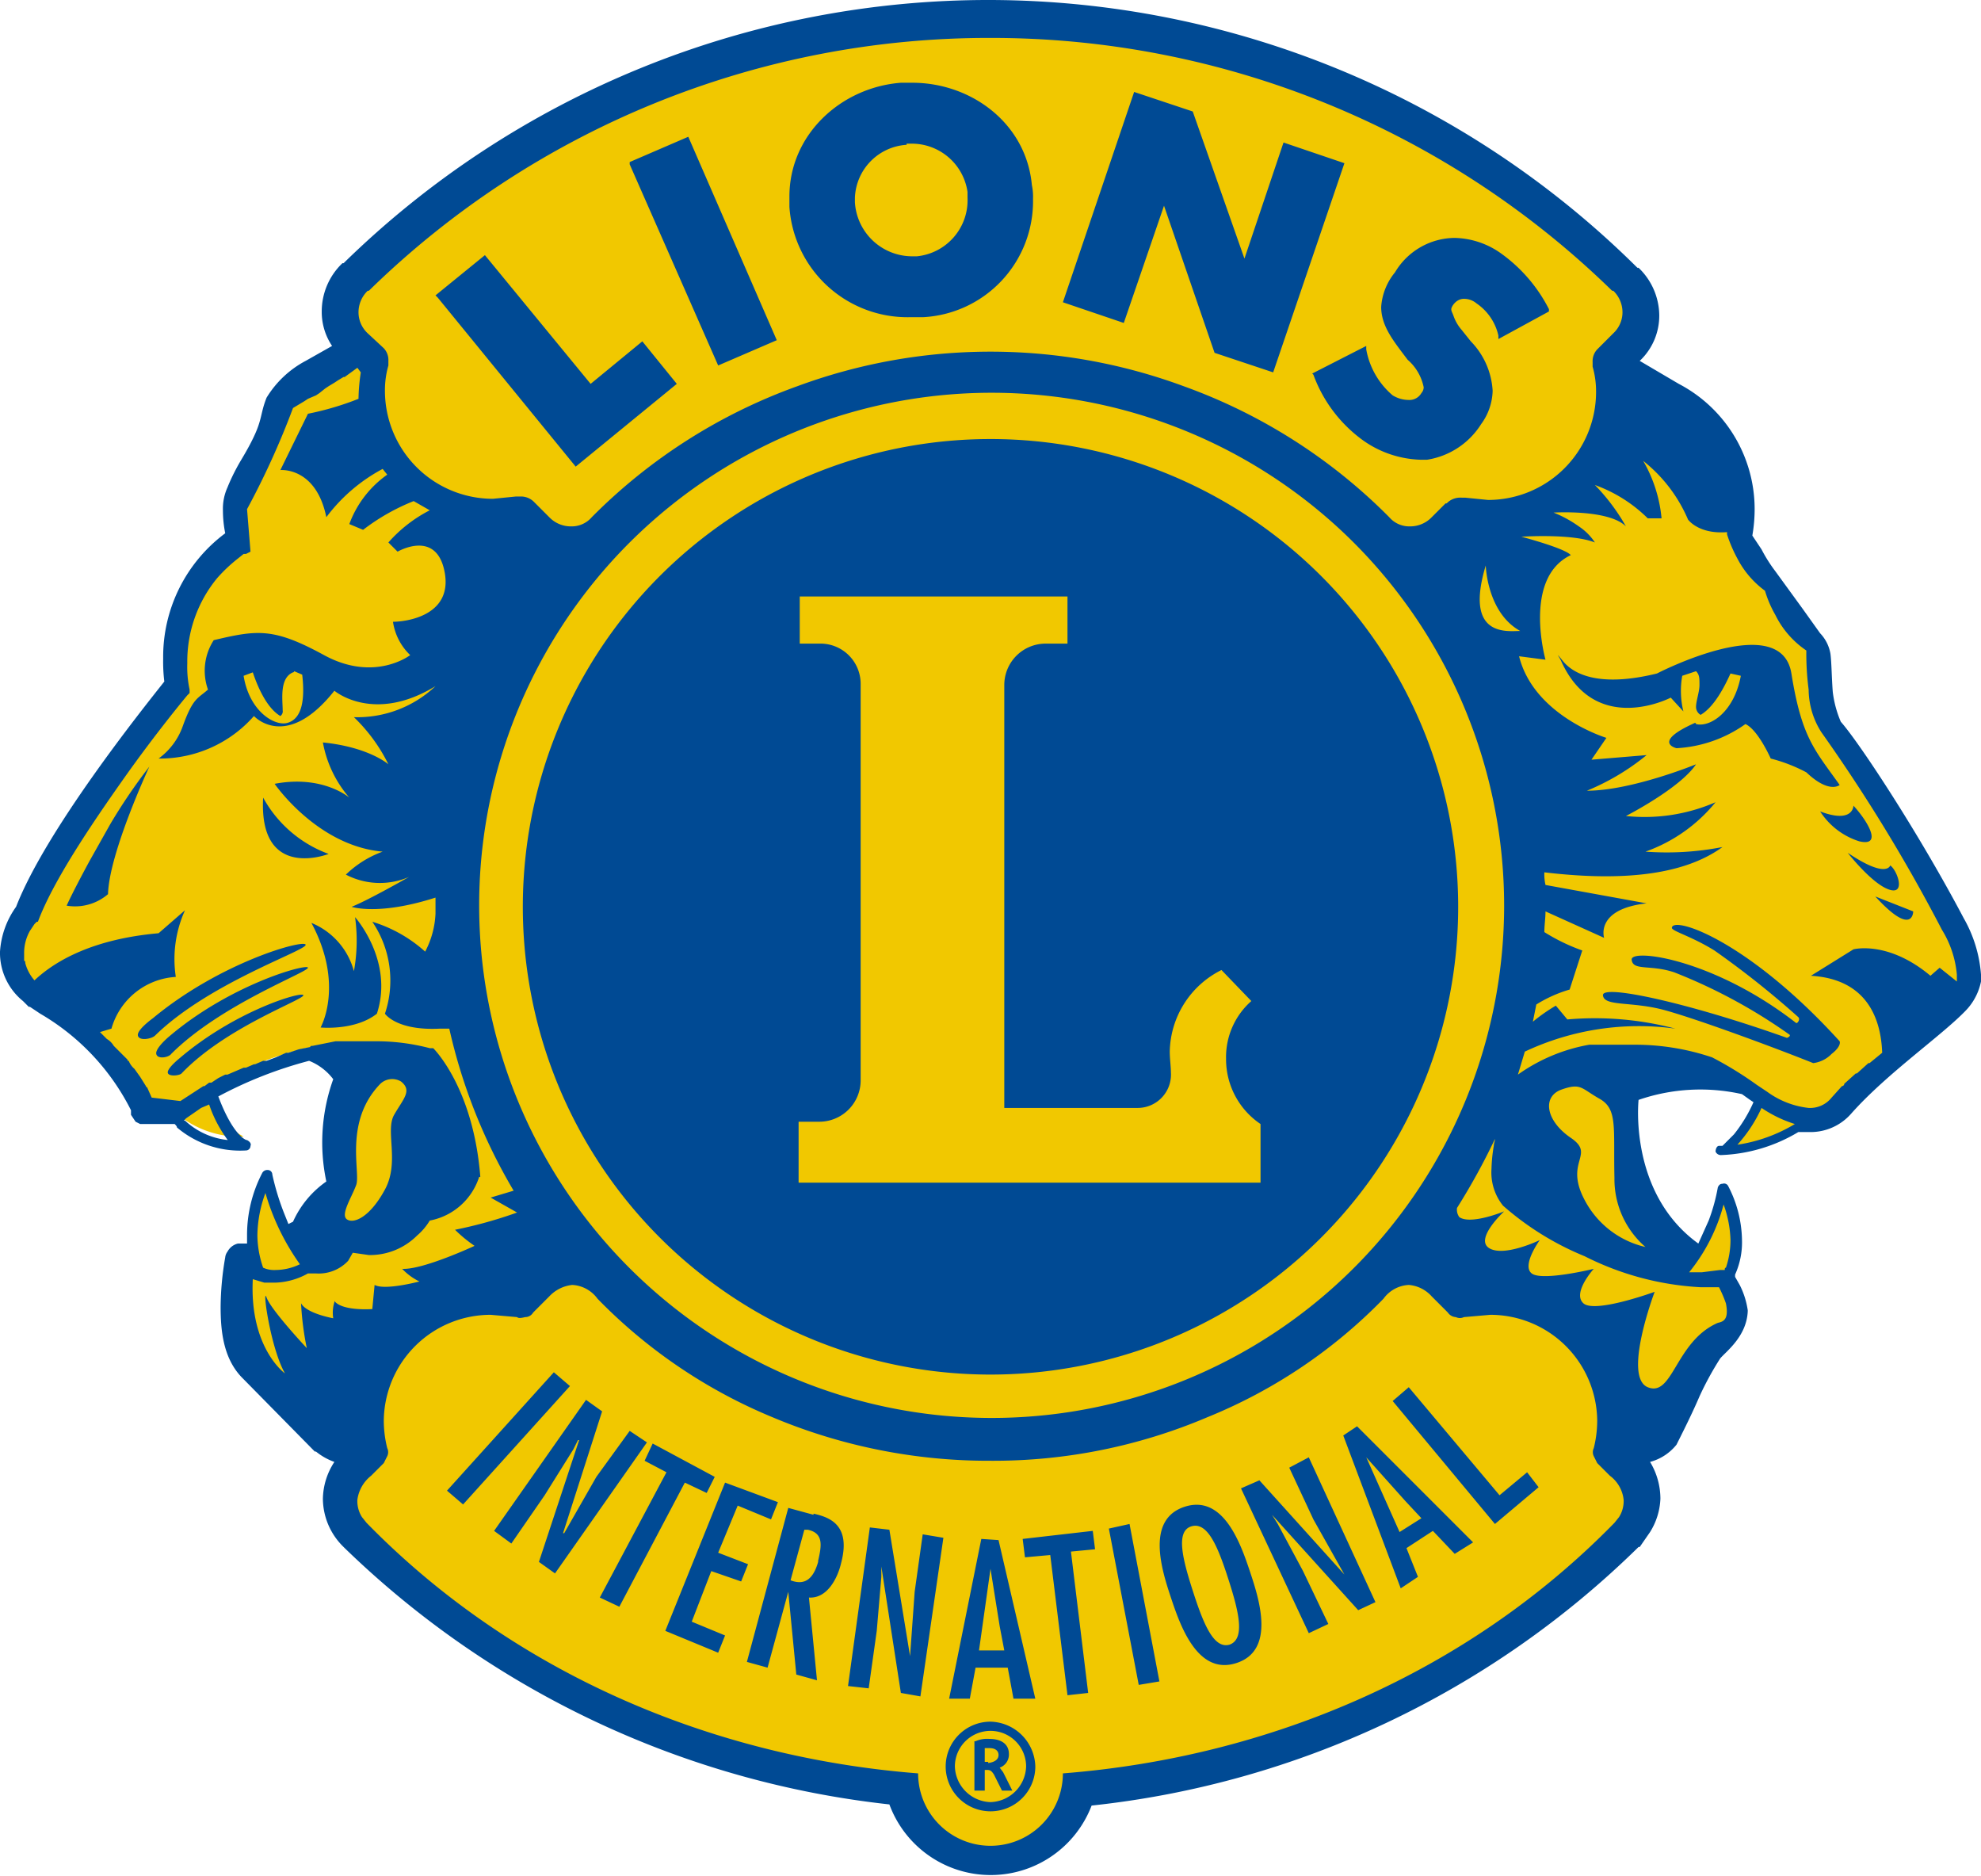
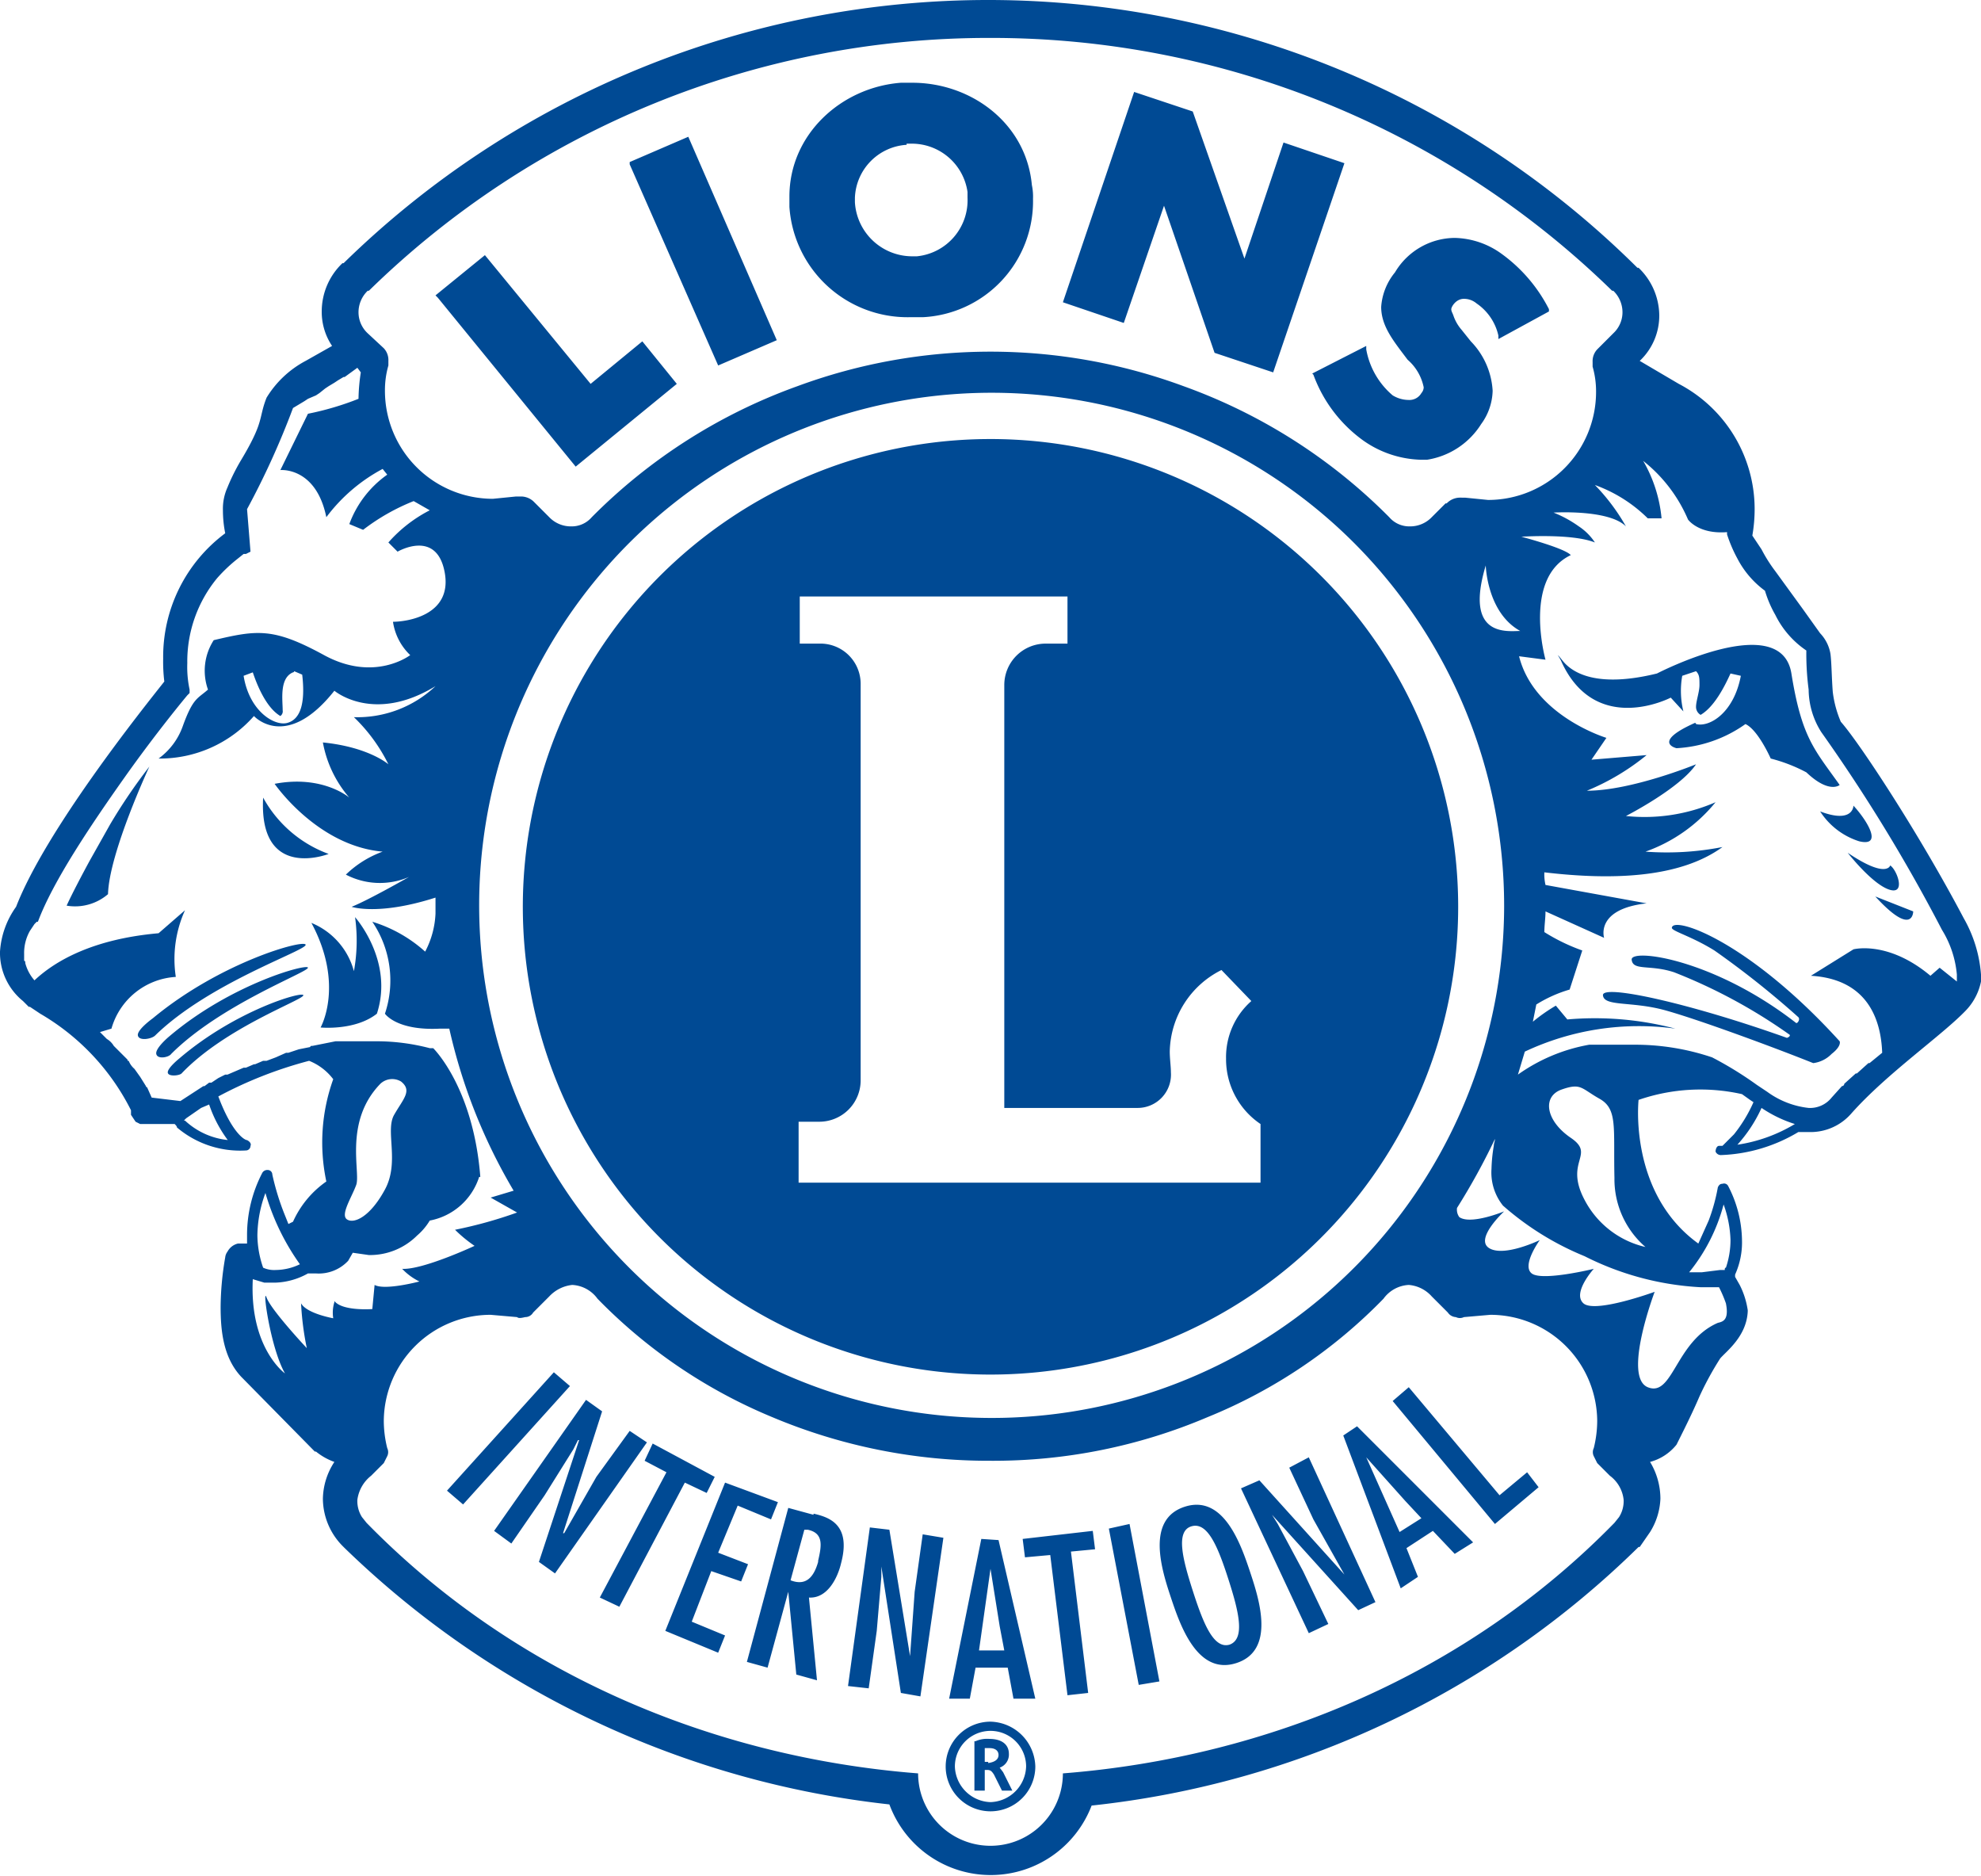
<svg xmlns="http://www.w3.org/2000/svg" viewBox="0 0 172.4 163.2">
  <defs>
    <style>
      .a8263af6-258f-49d7-b09a-2820532938b2 {
        fill: #f1c800;
      }

      .aa74b58a-e77d-40cf-912e-00651e5e03c5 {
        fill: #004a94;
      }
    </style>
  </defs>
  <g id="e893e5ec-e166-40f6-a838-86af95a7cfd8" data-name="レイヤー 2">
    <g id="b4963e8d-6749-4387-afe1-e7277618cdc0" data-name="レイヤー 1">
      <g>
-         <path class="a8263af6-258f-49d7-b09a-2820532938b2" d="M172,84.7a11.9,11.9,0,0,0-1.3-4.2l-.2-.4h0l-.2-.4c-3.9-7.3-8.9-14.9-10.4-16.6h0a7.2,7.2,0,0,1-.8-2.8c-.2-1.3-.1-2.5-.2-3.2a5.1,5.1,0,0,0-.8-1.7,19.9,19.9,0,0,1-1.6-2c-.8-1.2-1.7-2.4-2.3-3.4a7.7,7.7,0,0,1-.9-1.3c-.3-.3-.4-.5-.4-.6l-.8-1.2v-.2H152a10.7,10.7,0,0,0,.3-2.3h0c0-2.8-1.2-7.3-6.4-10.3l-3.4-2-.5-.3.4-.4a5.1,5.1,0,0,0,1.6-3.7h0a5.9,5.9,0,0,0-1.6-3.8h-.2A79.8,79.8,0,0,0,86.2.4h0A80.3,80.3,0,0,0,30.1,23.2h0a5.6,5.6,0,0,0-1.7,3.8h0a4.6,4.6,0,0,0,.9,2.7l.2.4-.4.2-2.3,1.3a9.1,9.1,0,0,0-3.2,2.9c-.4,1-.4,1.5-.7,2.4s-1,2-1.5,3l-1.2,2.3a4,4,0,0,0-.3,1.9,11.5,11.5,0,0,0,.1,2v.2l-.2.2a12.9,12.9,0,0,0-5.2,10.5c0,.6.1,1.2.1,1.9v.2h-.1c-2,2.4-10.4,13-12.9,19.6-.2.4-.5.7-.8,1.3a5.3,5.3,0,0,0-.6,2.4h0a4.9,4.9,0,0,0,1.9,3.9l.5.4h.1l.2.2.7.4c1.9,1.2,6,4.1,7.9,8.6h.1l.3.4h.8l1.8.2h.7v.2c.1.1.2.2.2.3a8.6,8.6,0,0,0,5.7,1.9h0l-.5-.3a8.6,8.6,0,0,1-2.3-3.8l-.2-.4h.4a30.8,30.8,0,0,1,8-3.2h.3a10.3,10.3,0,0,1,2.3,1.6V94l-.5,1.6a20.6,20.6,0,0,0-.4,4,17.1,17.1,0,0,0,.3,3.1v.3h-.3l-.3.3a4.5,4.5,0,0,0-.7.7,6.4,6.4,0,0,0-1.7,2.4h-.2l-.3.2-.5.2-.2-.4c-.1-.4-.3-.7-.4-1.1a17.1,17.1,0,0,1-1-3.2h-.1a11.6,11.6,0,0,0-1.3,5.2h0a1.7,1.7,0,0,0,.1.7v.7l-.6-.2h-.6c-.3.1-.6.3-.6.5s-.2.3-.2.4h0a.4.4,0,0,1-.1.3,3.4,3.4,0,0,1-.1.9,21.9,21.9,0,0,0-.2,2.9c.1,1.9.2,4.2,1.7,5.8s6.2,6.3,6.4,6.5h.1a5.4,5.4,0,0,0,1.4.8l.6.2-.3.5a5.1,5.1,0,0,0-1,2.9h0a5.3,5.3,0,0,0,1.6,3.8l.2.2a80,80,0,0,0,47.1,22.2h.3v.3a8.9,8.9,0,0,0,8.4,5.8,9,9,0,0,0,8.4-5.8v-.2H95a79.5,79.5,0,0,0,47.3-22.3h.1a10.3,10.3,0,0,0,.8-1.2,5.8,5.8,0,0,0,.9-2.7h0a6.6,6.6,0,0,0-.9-2.9l-.3-.5.5-.2a3.8,3.8,0,0,0,2.1-1.3l.4-.6c.4-.7,1-2.2,1.6-3.6a22.9,22.9,0,0,1,1.9-3.4c.6-.7,2.2-1.9,2.2-3.8h0a4.7,4.7,0,0,0-.6-2.1l-.4-.7v-.6a5.8,5.8,0,0,0,.6-2.8h0a9.8,9.8,0,0,0-1.2-4.5h-.1c0,.2-.1.4-.1.7l-.7,2a20,20,0,0,1-1,2.1l-.2.4-.4-.3c-4.8-3.5-5.4-9.2-5.4-11.6a5.5,5.5,0,0,1,.1-1.2v-.3h.3a13.6,13.6,0,0,1,5.2-.9,17,17,0,0,1,4,.4h.2l.6.4.3.2.3.3v.3a13.4,13.4,0,0,1-1.8,2.9l-1,1-.4.2h0a13.5,13.5,0,0,0,6.5-2h1.3a4,4,0,0,0,3.1-1.5c3.2-3.5,8.1-6.8,10.1-9a3.7,3.7,0,0,0,1.2-2.7h0Z" />
        <path class="aa74b58a-e77d-40cf-912e-00651e5e03c5" d="M164.5,75.3s-.3,1.2-3.7-1.1c0,0,2.1,2.7,3.6,3.2s.7-1.7.1-2.1m-3.2-5.2s0,1.6-2.9.5a6.3,6.3,0,0,0,3.4,2.6c2.1.5.7-1.8-.5-3.1m-1.2-1.8c-2.2-3.1-3.3-4.1-4.2-9.7s-11.7,0-11.7,0c-5.3,1.3-7.4-.1-8.2-1.1s-.2-.2-.1.1c3,6.5,9.5,3.1,9.5,3.1l1.1,1.2a7.5,7.5,0,0,1-.1-3.1l1.2-.4c.3.3.3.6.3,1.2s-.3,1.4-.3,1.9a.8.8,0,0,0,.4.7c1.2-.7,2.1-2.5,2.6-3.6l.9.2c-.6,3.2-2.7,4.5-3.9,4.2a.1.1,0,0,0-.1-.1c-3.8,1.7-1.6,2.2-1.6,2.2a11.4,11.4,0,0,0,6-2.1c1.1.5,2.2,3,2.2,3a13.9,13.9,0,0,1,3.1,1.2c2,1.9,2.9,1.1,2.9,1.1M26.6,82.2c-.1-.5-7.4,1.5-13.3,6.4,0,0-1.4,1-1.3,1.5s1.2.3,1.5,0c4.7-4.6,13.2-7.4,13.1-7.9m85.6,45.5,2.1,4.5L117,137h0l-7.4-8.2-1.6.7,5.9,12.6,1.7-.8-2.2-4.6-2.2-4.1-.5-.8h0l7.5,8.3,1.5-.7-5.8-12.6ZM9.6,71.7,7.8,74.9h0c-.6,1.1-1.6,3-2,3.9a4.4,4.4,0,0,0,3.6-1C9.5,74.2,13,66.7,13,66.7a48.5,48.5,0,0,0-3.4,5h0m6,20.4s-1,.8-1,1.2,1,.3,1.2.1c3.8-4,10.6-6.4,10.6-6.8s-5.9,1.3-10.8,5.5M62.5,31.8l5.1-2.2L59.9,11.9l-5.1,2.2v.2Zm38.8-13.9,4.4,12.8,5.1,1.7L117,14.2l-5.3-1.8-3.4,10.1L103.8,9.7,98.7,8,92.5,26.3l5.3,1.8ZM79.1,27.6h1.2a10.1,10.1,0,0,0,9.6-10.3,4.9,4.9,0,0,0-.1-1.2c-.5-5.4-5.3-8.9-10.4-8.9h-1c-5.2.4-9.7,4.5-9.7,9.9V18a10.3,10.3,0,0,0,10.4,9.6m-.2-15.1h.4a4.9,4.9,0,0,1,4.9,4.2h0v.5a4.9,4.9,0,0,1-4.4,5.1h-.5a5,5,0,0,1-4.9-4.7v-.4a4.8,4.8,0,0,1,4.5-4.6m35.4,20a12.2,12.2,0,0,0,4.3,5.7,9.1,9.1,0,0,0,5,1.7h.6a6.8,6.8,0,0,0,4.7-3.1,5.1,5.1,0,0,0,1-2.9,6.7,6.7,0,0,0-1.9-4.3l-.8-1a3.7,3.7,0,0,1-.7-1.2c-.1-.3-.2-.4-.2-.6s.4-.9,1.1-.9a1.7,1.7,0,0,1,1.1.4,4.6,4.6,0,0,1,1.9,2.8v.3l4.4-2.4v-.2a13.5,13.5,0,0,0-4.1-4.8h0a7.2,7.2,0,0,0-4.1-1.4,6.1,6.1,0,0,0-5.2,3,5.3,5.3,0,0,0-1.2,3c0,1.7,1.1,3,2.3,4.6a4.3,4.3,0,0,1,1.4,2.4.8.8,0,0,1-.2.5,1.2,1.2,0,0,1-1.1.6,2.7,2.7,0,0,1-1.4-.4,6.8,6.8,0,0,1-2.3-4v-.3l-4.7,2.4ZM50.1,40.6l8.8-7.2-3-3.7-4.5,3.7L42.2,22.2l-4.3,3.5.2.2ZM163.2,78c3.3,3.6,3.3,1.3,3.3,1.3s-3.3-1.3-3.3-1.3m9.2,6.8a11.6,11.6,0,0,0-1.5-4.9h0c-3.9-7.4-9.1-15.3-10.7-17.1a9.4,9.4,0,0,1-.7-2.6c-.1-1.3-.1-2.5-.2-3.3a3.4,3.4,0,0,0-.9-1.8L156.9,53l-2.4-3.3a13,13,0,0,1-1.2-1.9l-.8-1.2h0a13.4,13.4,0,0,0,.2-2.4h0a12.3,12.3,0,0,0-6.6-10.8l-3.4-2a5.4,5.4,0,0,0,1.7-4h0a5.8,5.8,0,0,0-1.8-4.1h-.1A80.2,80.2,0,0,0,86.2,0h0A80.2,80.2,0,0,0,29.9,22.9h-.1A5.8,5.8,0,0,0,28,27.1h0a5.3,5.3,0,0,0,.9,3l-2.3,1.3a8.8,8.8,0,0,0-3.4,3.2c-.4,1-.4,1.5-.7,2.4S21.6,39,21,40s-1,1.9-1.2,2.4a4.5,4.5,0,0,0-.4,2,10.3,10.3,0,0,0,.2,2,13.4,13.4,0,0,0-5.4,10.9,14.1,14.1,0,0,0,.1,2C12.4,61.7,4,72.2,1.4,78.9A7.5,7.5,0,0,0,0,82.8H0a5.4,5.4,0,0,0,2,4.3l.5.5h.1l.9.6a20.2,20.2,0,0,1,7.9,8.4V97l.4.6.4.2h3c.1.1.2.2.2.3a8.5,8.5,0,0,0,6,2h0a.4.4,0,0,0,.4-.4c.1-.2-.1-.4-.3-.5h0c-.2,0-1.3-.6-2.5-3.8a36.1,36.1,0,0,1,7.9-3.1A4.9,4.9,0,0,1,29,93.9a16.3,16.3,0,0,0-.6,8.9,8.5,8.5,0,0,0-2.9,3.5l-.4.2-.4-1a22.1,22.1,0,0,1-1-3.3.4.4,0,0,0-.4-.4.5.5,0,0,0-.5.3,11.7,11.7,0,0,0-1.3,5.3v.8h-.8a1.4,1.4,0,0,0-.9.7,1,1,0,0,0-.2.5h0a26.1,26.1,0,0,0-.4,4.3c0,2,.2,4.4,1.8,6.1l6.4,6.5h.1a5.4,5.4,0,0,0,1.6.9,6,6,0,0,0-1,3.2h0a5.9,5.9,0,0,0,1.7,4.1l.2.2a80.7,80.7,0,0,0,47.4,22.3,9.4,9.4,0,0,0,17.6.1,80,80,0,0,0,47.6-22.5h.1l.9-1.3a5.9,5.9,0,0,0,.9-2.9h0a6.2,6.2,0,0,0-.9-3.2,4.4,4.4,0,0,0,2.3-1.5l.3-.6c.4-.8,1.1-2.2,1.7-3.6a27.2,27.2,0,0,1,1.8-3.3c.5-.6,2.3-1.9,2.4-4.1V114a7.1,7.1,0,0,0-.7-2.2l-.4-.7v-.2a6.8,6.8,0,0,0,.6-3,10.5,10.5,0,0,0-1.2-4.7.4.4,0,0,0-.5-.2c-.2,0-.3.1-.4.3a16.2,16.2,0,0,1-.8,2.9l-.9,2c-6.1-4.4-5.2-12.5-5.2-12.5a16.5,16.5,0,0,1,9-.5l.7.5.3.2a12.6,12.6,0,0,1-1.7,2.8l-1,1h-.3c-.2,0-.3.3-.3.5a.5.5,0,0,0,.5.3h0a14,14,0,0,0,6.7-2h1.1a4.7,4.7,0,0,0,3.5-1.6c3.1-3.5,7.9-6.8,10-9a5.1,5.1,0,0,0,1.4-3.4ZM32,25.3h.1a77.1,77.1,0,0,1,54.1-22h0a77.3,77.3,0,0,1,54.1,22h.1a2.6,2.6,0,0,1,.8,1.9,2.5,2.5,0,0,1-.8,1.8L139,30.4a1.5,1.5,0,0,0-.4,1.1v.4h0a7.8,7.8,0,0,1,.3,2.2,9.4,9.4,0,0,1-9.4,9.4l-2-.2H127a1.6,1.6,0,0,0-1.1.5h-.1L124.6,45a2.6,2.6,0,0,1-1.9.8,2.3,2.3,0,0,1-1.8-.8A48.1,48.1,0,0,0,103,33.6a48.5,48.5,0,0,0-33.6,0A48.1,48.1,0,0,0,51.5,45a2.3,2.3,0,0,1-1.8.8,2.6,2.6,0,0,1-1.9-.8l-1.3-1.3h0a1.6,1.6,0,0,0-1.1-.5h-.5l-2,.2a9.4,9.4,0,0,1-9.4-9.4,7.8,7.8,0,0,1,.3-2.2h0v-.4a1.5,1.5,0,0,0-.4-1.1L32,29a2.5,2.5,0,0,1-.8-1.8,2.6,2.6,0,0,1,.8-1.9m97.3,23.9s.1,4.1,3,5.7c-1.1,0-4.9.6-3-5.7m1.6,29.6a44.6,44.6,0,1,1-13.1-31.6,44.7,44.7,0,0,1,13.1,31.6M19.9,99.2a6.4,6.4,0,0,1-3.8-1.7H16l.2-.2,1.3-.9.7-.3a11.1,11.1,0,0,0,1.7,3.2m3.2,4.5a20.4,20.4,0,0,0,3,6.2,4.9,4.9,0,0,1-2.1.5,2.3,2.3,0,0,1-1.1-.2,8.8,8.8,0,0,1-.5-2.8,10.9,10.9,0,0,1,.7-3.7m6,9.5a3.1,3.1,0,0,0-.1,1.4s-2.3-.4-2.8-1.3a25.4,25.4,0,0,0,.5,3.9s-3.1-3.3-3.5-4.4.3,4.3,1.6,6.6c0,0-3.1-2.2-2.8-8.2h0l1,.3h1a6.2,6.2,0,0,0,2.8-.8h.7a3.5,3.5,0,0,0,2.8-1.1l.4-.7,1.4.2a5.8,5.8,0,0,0,4.2-1.7,5.3,5.3,0,0,0,1.1-1.3,5.6,5.6,0,0,0,4.3-3.8h.1c-.6-7.7-4-11.1-4.1-11.2h-.3a18.2,18.2,0,0,0-4.6-.6H29.2l-1,.2h0l-1,.2c-.1,0-.2,0-.2.1l-1,.2h0l-.9.3h-.2L24,92h0l-.8.3h-.3l-.7.3h-.1l-.7.3h-.2l-.7.3h0l-.7.3h-.2l-.6.3h0l-.6.4h-.2l-.4.3h-.1l-2,1.3-2.5-.3-.4-.9a.1.1,0,0,1-.1-.1l-.5-.8h0l-.5-.7h0a1.8,1.8,0,0,1-.5-.7c-.1,0-.1,0-.1-.1l-.6-.6h0L9.9,91h0a1.7,1.7,0,0,0-.6-.6h0l-.6-.6h0l1-.3A6.2,6.2,0,0,1,15.3,85a10.3,10.3,0,0,1,.8-5.8l-2.3,2c-5.7.5-9,2.4-10.8,4.1H3a3.7,3.7,0,0,1-.8-1.5h0c0-.1,0-.2-.1-.2v-.2h0v-.4a3.9,3.9,0,0,1,.5-2l.4-.6.2-.2h.1c1.3-3.5,4.6-8.4,7.5-12.5s5.5-7.2,5.5-7.2l.2-.2v-.3a9.3,9.3,0,0,1-.2-2.3,11.4,11.4,0,0,1,2.6-7.4,13.6,13.6,0,0,1,1.8-1.7l.5-.4h.2l.4-.2-.3-3.7a70,70,0,0,0,4-8.8l1-.6.3-.2.7-.3.3-.2.5-.4.3-.2.5-.3.3-.2.5-.3H30l1.1-.8.3.4a16.4,16.4,0,0,0-.2,2.3h0A25.3,25.3,0,0,1,26.8,36l-2.4,4.9s3.1-.3,4,4.1a14.8,14.8,0,0,1,4.9-4.2l.4.5a9.1,9.1,0,0,0-3.3,4.3l1.2.5A18.3,18.3,0,0,1,36,43.6l1.4.8a12.2,12.2,0,0,0-3.6,2.8l.8.8s3.4-2,4.1,1.8-3.4,4.3-4.5,4.3A5,5,0,0,0,35.7,57s-3.1,2.4-7.5,0-5.8-2.2-9.6-1.3a4.9,4.9,0,0,0-.5,4.3c-.9.8-1.3.7-2.2,3.2A5.9,5.9,0,0,1,13.8,66a10.9,10.9,0,0,0,8.3-3.7s2.8,3.1,7-2.2c0,0,3.4,2.9,8.8-.4a9.9,9.9,0,0,1-7.1,2.7,14.7,14.7,0,0,1,3,4.1s-1.7-1.5-5.7-1.9a10.1,10.1,0,0,0,2.3,4.8s-2.3-2-6.5-1.2c0,0,3.7,5.4,9.4,5.9a9,9,0,0,0-3.2,2,6.4,6.4,0,0,0,5.5.2s-3.5,2-5,2.6c0,0,2.3.8,7.3-.8v1.4a7.8,7.8,0,0,1-.9,3.3,12.2,12.2,0,0,0-4.6-2.6,9.1,9.1,0,0,1,1.1,8s1,1.5,4.8,1.3h.8a48.4,48.4,0,0,0,5.6,14.1l-2,.6,2.3,1.3a37.9,37.9,0,0,1-5.4,1.5,11.9,11.9,0,0,0,1.7,1.4s-4.5,2.1-6.3,2a5.2,5.2,0,0,0,1.5,1.1s-3,.8-3.9.3l-.2,2.1s-2.6.2-3.3-.7m4-18.9a1.5,1.5,0,0,1,1.8-.2c1,.8.2,1.5-.6,2.9s.5,4.1-.8,6.5-2.7,3-3.3,2.6.4-1.9.8-3-1.1-5.5,2.1-8.8M25.5,58.5a.1.1,0,0,0,.1-.1l.7.3c.3,2.6-.2,3.9-1.3,4.2s-3.3-1-3.8-4.1l.8-.3c.4,1.2,1.2,3.1,2.4,3.8a.5.5,0,0,0,.2-.5c0-.9-.3-2.8.9-3.3M140.9,132l-.4.5c-12.8,13.1-30.1,20.4-48,21.8a6.3,6.3,0,0,1-12.6,0c-17.9-1.4-35.2-8.7-48-21.8l-.4-.5a2.6,2.6,0,0,1-.4-1.5,3.2,3.2,0,0,1,1.2-2.1l1.1-1.1.3-.6a.8.8,0,0,0,0-.7,9.9,9.9,0,0,1-.3-2.4,9.3,9.3,0,0,1,9.3-9.2l2.3.2c.1.1.3.1.7,0a.8.8,0,0,0,.7-.4l1.4-1.4a3.2,3.2,0,0,1,2-1A2.9,2.9,0,0,1,52,113a45.5,45.5,0,0,0,15.2,10.3,48.5,48.5,0,0,0,19,3.8,47.6,47.6,0,0,0,18.9-3.8A44.9,44.9,0,0,0,120.4,113a2.9,2.9,0,0,1,2.2-1.2,3,3,0,0,1,2,1l1.4,1.4a.9.9,0,0,0,.7.4.8.8,0,0,0,.7,0l2.3-.2a9.3,9.3,0,0,1,9.3,9.2,9.9,9.9,0,0,1-.3,2.4.8.8,0,0,0,0,.7l.3.6,1.1,1.1a3,3,0,0,1,1.2,2.1,2.6,2.6,0,0,1-.4,1.5m9.1-27.2a9.9,9.9,0,0,1,.6,3.1,7.5,7.5,0,0,1-.4,2.4c-.1,0-.1.1-.1.2h-.4l-1.6.2H147a15.7,15.7,0,0,0,3-5.9m-2,7.2h1.6a11.3,11.3,0,0,1,.6,1.4c.3,1.5-.3,1.6-.7,1.7-3.7,1.6-3.9,6.5-6.1,5.6s.6-8.3.6-8.3-5.2,1.9-6.2,1,.9-3,.9-3-4.5,1.1-5.4.4.7-2.9.7-2.9-3.1,1.5-4.4.7,1.3-3.2,1.3-3.2-2.9,1.2-3.9.5a1.1,1.1,0,0,1-.2-.8,57.6,57.6,0,0,0,3.3-6h0c0,.2-.1.4-.1.6h0a13.6,13.6,0,0,0-.2,2,4.6,4.6,0,0,0,1,3.2,25.1,25.1,0,0,0,7.1,4.4A25.3,25.3,0,0,0,148,112m-4.8-3.5a8,8,0,0,1-5.3-4.1c-1.8-3.4,1-3.9-1.2-5.4s-2.5-3.6-.8-4.2,1.7-.1,3.3.8,1.2,2.5,1.3,6.9a7.8,7.8,0,0,0,2.7,6m8-8.9a12.4,12.4,0,0,0,2.1-3.2,11.1,11.1,0,0,0,2.9,1.4,13.5,13.5,0,0,1-5,1.8m19.1-14.5h0v.3l-1.5-1.2-.8.7c-3.7-3.1-6.7-2.3-6.7-2.3l-3.7,2.3c5,.3,6.1,3.9,6.2,6.7h0l-1.1.9h-.1l-1,.9h-.1l-1,.9a.2.2,0,0,1-.2.2l-.9,1a2.4,2.4,0,0,1-2,.9,7.5,7.5,0,0,1-3.6-1.4l-.9-.6A31.5,31.5,0,0,0,149,92a21,21,0,0,0-6.9-1.1h-3.8a15.3,15.3,0,0,0-6.2,2.6l.6-2a23.3,23.3,0,0,1,13.1-2,27.6,27.6,0,0,0-9.4-.8l-1-1.2a15.1,15.1,0,0,0-2,1.4l.3-1.5a11.6,11.6,0,0,1,2.9-1.3l1.1-3.4a16.6,16.6,0,0,1-3.3-1.6c0-.6.1-1.2.1-1.8l5.1,2.3s-.8-2.5,3.7-3l-8.8-1.6a4.1,4.1,0,0,1-.1-1.1c5.9.7,11.8.5,15.5-2.2a25.2,25.2,0,0,1-6.7.4,13.8,13.8,0,0,0,6.1-4.3,15.5,15.5,0,0,1-7.8,1.2s4.7-2.4,6.1-4.5c0,0-5.6,2.3-9.5,2.3a20.5,20.5,0,0,0,5.2-3.1l-4.8.4,1.3-1.9s-6.3-1.9-7.6-7.1l2.3.3s-2-7.1,2.2-9.1c-.5-.6-4.3-1.6-4.3-1.6s4.4-.3,6.4.5a4.9,4.9,0,0,0-1.4-1.4,10.2,10.2,0,0,0-2.2-1.2s4.8-.3,6.3,1.2a17.6,17.6,0,0,0-2.7-3.6,12.6,12.6,0,0,1,4.6,2.9h1.2a12.2,12.2,0,0,0-1.6-5,13,13,0,0,1,3.9,5.1s.9,1.3,3.4,1.1h0v.2a12.3,12.3,0,0,0,.9,2.1,8.1,8.1,0,0,0,2.4,2.8,9.8,9.8,0,0,0,.9,2.1,8,8,0,0,0,2.7,3.1h0a23.8,23.8,0,0,0,.2,3.4,7,7,0,0,0,1.1,3.7A145.9,145.9,0,0,1,169,80.9a8.9,8.9,0,0,1,1.3,3.9v.3M86.2,38.2a40.7,40.7,0,1,0,40.7,40.6A40.7,40.7,0,0,0,86.2,38.2m23.5,64.7H69.5V97.6h1.8A3.6,3.6,0,0,0,74.9,94V59.5A3.5,3.5,0,0,0,71.3,56H69.6V51.9H92.9V56H91a3.6,3.6,0,0,0-3.6,3.6V96.4H99a2.9,2.9,0,0,0,2.9-3.1c0-.5-.1-1.2-.1-1.8a8.1,8.1,0,0,1,4.5-7.1l2.6,2.7a6.5,6.5,0,0,0-2.2,5,6.8,6.8,0,0,0,3,5.7Zm-95-12.7s-1.2,1-1.1,1.5,1.1.3,1.3,0c4.3-4.3,11.9-7.1,11.9-7.5s-6.7,1.4-12.1,6m115.8,39.9-7.9-9.4-1.4,1.2,8.9,10.7,3.8-3.2-1-1.3Zm-45.1,3.8-2.8,13.9h1.8l.5-2.7h2.8l.5,2.7h1.9l-3.2-13.8Zm2,9.7H85.2l1-7.1h0l.8,5Zm7.7-10.4-6.1.7.2,1.6,2.2-.2,1.5,12.2,1.8-.2L93.2,135l2.1-.2Zm-8.9,16.6a3.9,3.9,0,1,0,3.9,3.9,4,4,0,0,0-3.9-3.9m0,7a3.2,3.2,0,0,1-3.1-3.1,3.1,3.1,0,1,1,6.2,0,3.2,3.2,0,0,1-3.1,3.1m16.9-25.7c-3.4,1.1-2,5.5-1.2,7.9s2.3,6.8,5.7,5.7,2-5.5,1.2-7.9-2.3-6.8-5.7-5.7m3.9,12c-1.4.4-2.3-1.9-3.2-4.7s-1.5-5.2-.1-5.6,2.3,1.8,3.2,4.6,1.5,5.2.1,5.7M22.9,69.4c-.4,7.3,5.7,4.9,5.7,4.9a10.7,10.7,0,0,1-5.7-4.9m94,55.5,5,13.3,1.5-1-1-2.5,2.3-1.5,1.9,2,1.6-1-10.1-10.1Zm2,1.9,3.4,3.8,1.4,1.5-1.9,1.2-2.9-6.5ZM96.5,133l2.6,13.6,1.8-.3-2.6-13.7ZM87,153.8a1.2,1.2,0,0,0,.8-1.2c0-.8-.6-1.3-1.7-1.3a2.5,2.5,0,0,0-1.2.2h-.1v4.3h.9V154h.2c.3,0,.4.1.6.4l.7,1.4h.9l-.8-1.6-.3-.4m-1-.5h-.3v-1.2h.4c.6,0,.8.3.8.6s-.2.6-.9.7m59.5-72.7c-.1.3,1.6.7,3.7,2a78.9,78.9,0,0,1,7.3,5.8c.2.2-.1.6-.2.5-7.2-5.6-14.4-6.5-14.3-5.5s1.6.4,3.7,1.1a46.9,46.9,0,0,1,10,5.4c.2.1-.1.3-.2.3-8.4-3-16.1-4.7-16-3.7s2.5.5,5.4,1.3,9.4,3.2,12.9,4.6a2.7,2.7,0,0,0,1.6-.8c.9-.7.7-1.1.7-1.1-7.9-8.7-14.4-10.9-14.6-9.9M48.2,119.4l-9.3,10.3,1.4,1.2,9.3-10.3Zm6.6,5.1-2.9,4-2.8,4.9H49l3.4-10.6-1.4-1-8,11.4,1.5,1.1,2.9-4.2,2.5-4,.4-.8h.1l-3.5,10.6,1.4,1,8-11.4Zm-24-40a6.3,6.3,0,0,0-3.7-4.2c2.9,5.4.8,9.1.8,9.1s3,.3,4.9-1.2c1.5-4.6-1.9-8.4-1.9-8.4a14.8,14.8,0,0,1-.1,4.7m48.8,54-.4,5.6h0l-1.8-11-1.7-.2-1.9,13.8,1.8.2.7-5,.4-4.7v-.9h0l1.7,11,1.7.3,2-13.8-1.8-.3Zm-8.8-6.7-2.2-.6L65,144.6l1.8.5,1.8-6.6h0l.7,7.2,1.8.5-.7-7.2c1.6.1,2.5-1.7,2.8-3,.9-3.4-1.1-4-2.4-4.3m.4,4.2c-.4,1.4-1.1,2.1-2.4,1.6l1.2-4.4h.3c1.4.3,1.2,1.4.9,2.7m-6.7,1.8.6-1.5-2.6-1,1.7-4.1,2.9,1.2.6-1.5L63.1,129l-5.2,12.9,4.6,1.9.6-1.5-2.9-1.2,1.7-4.4Zm-3-7.7.7-1.4-5.4-2.9-.7,1.5,1.9,1-5.8,10.9,1.7.8,5.7-10.8Z" />
      </g>
    </g>
  </g>
</svg>